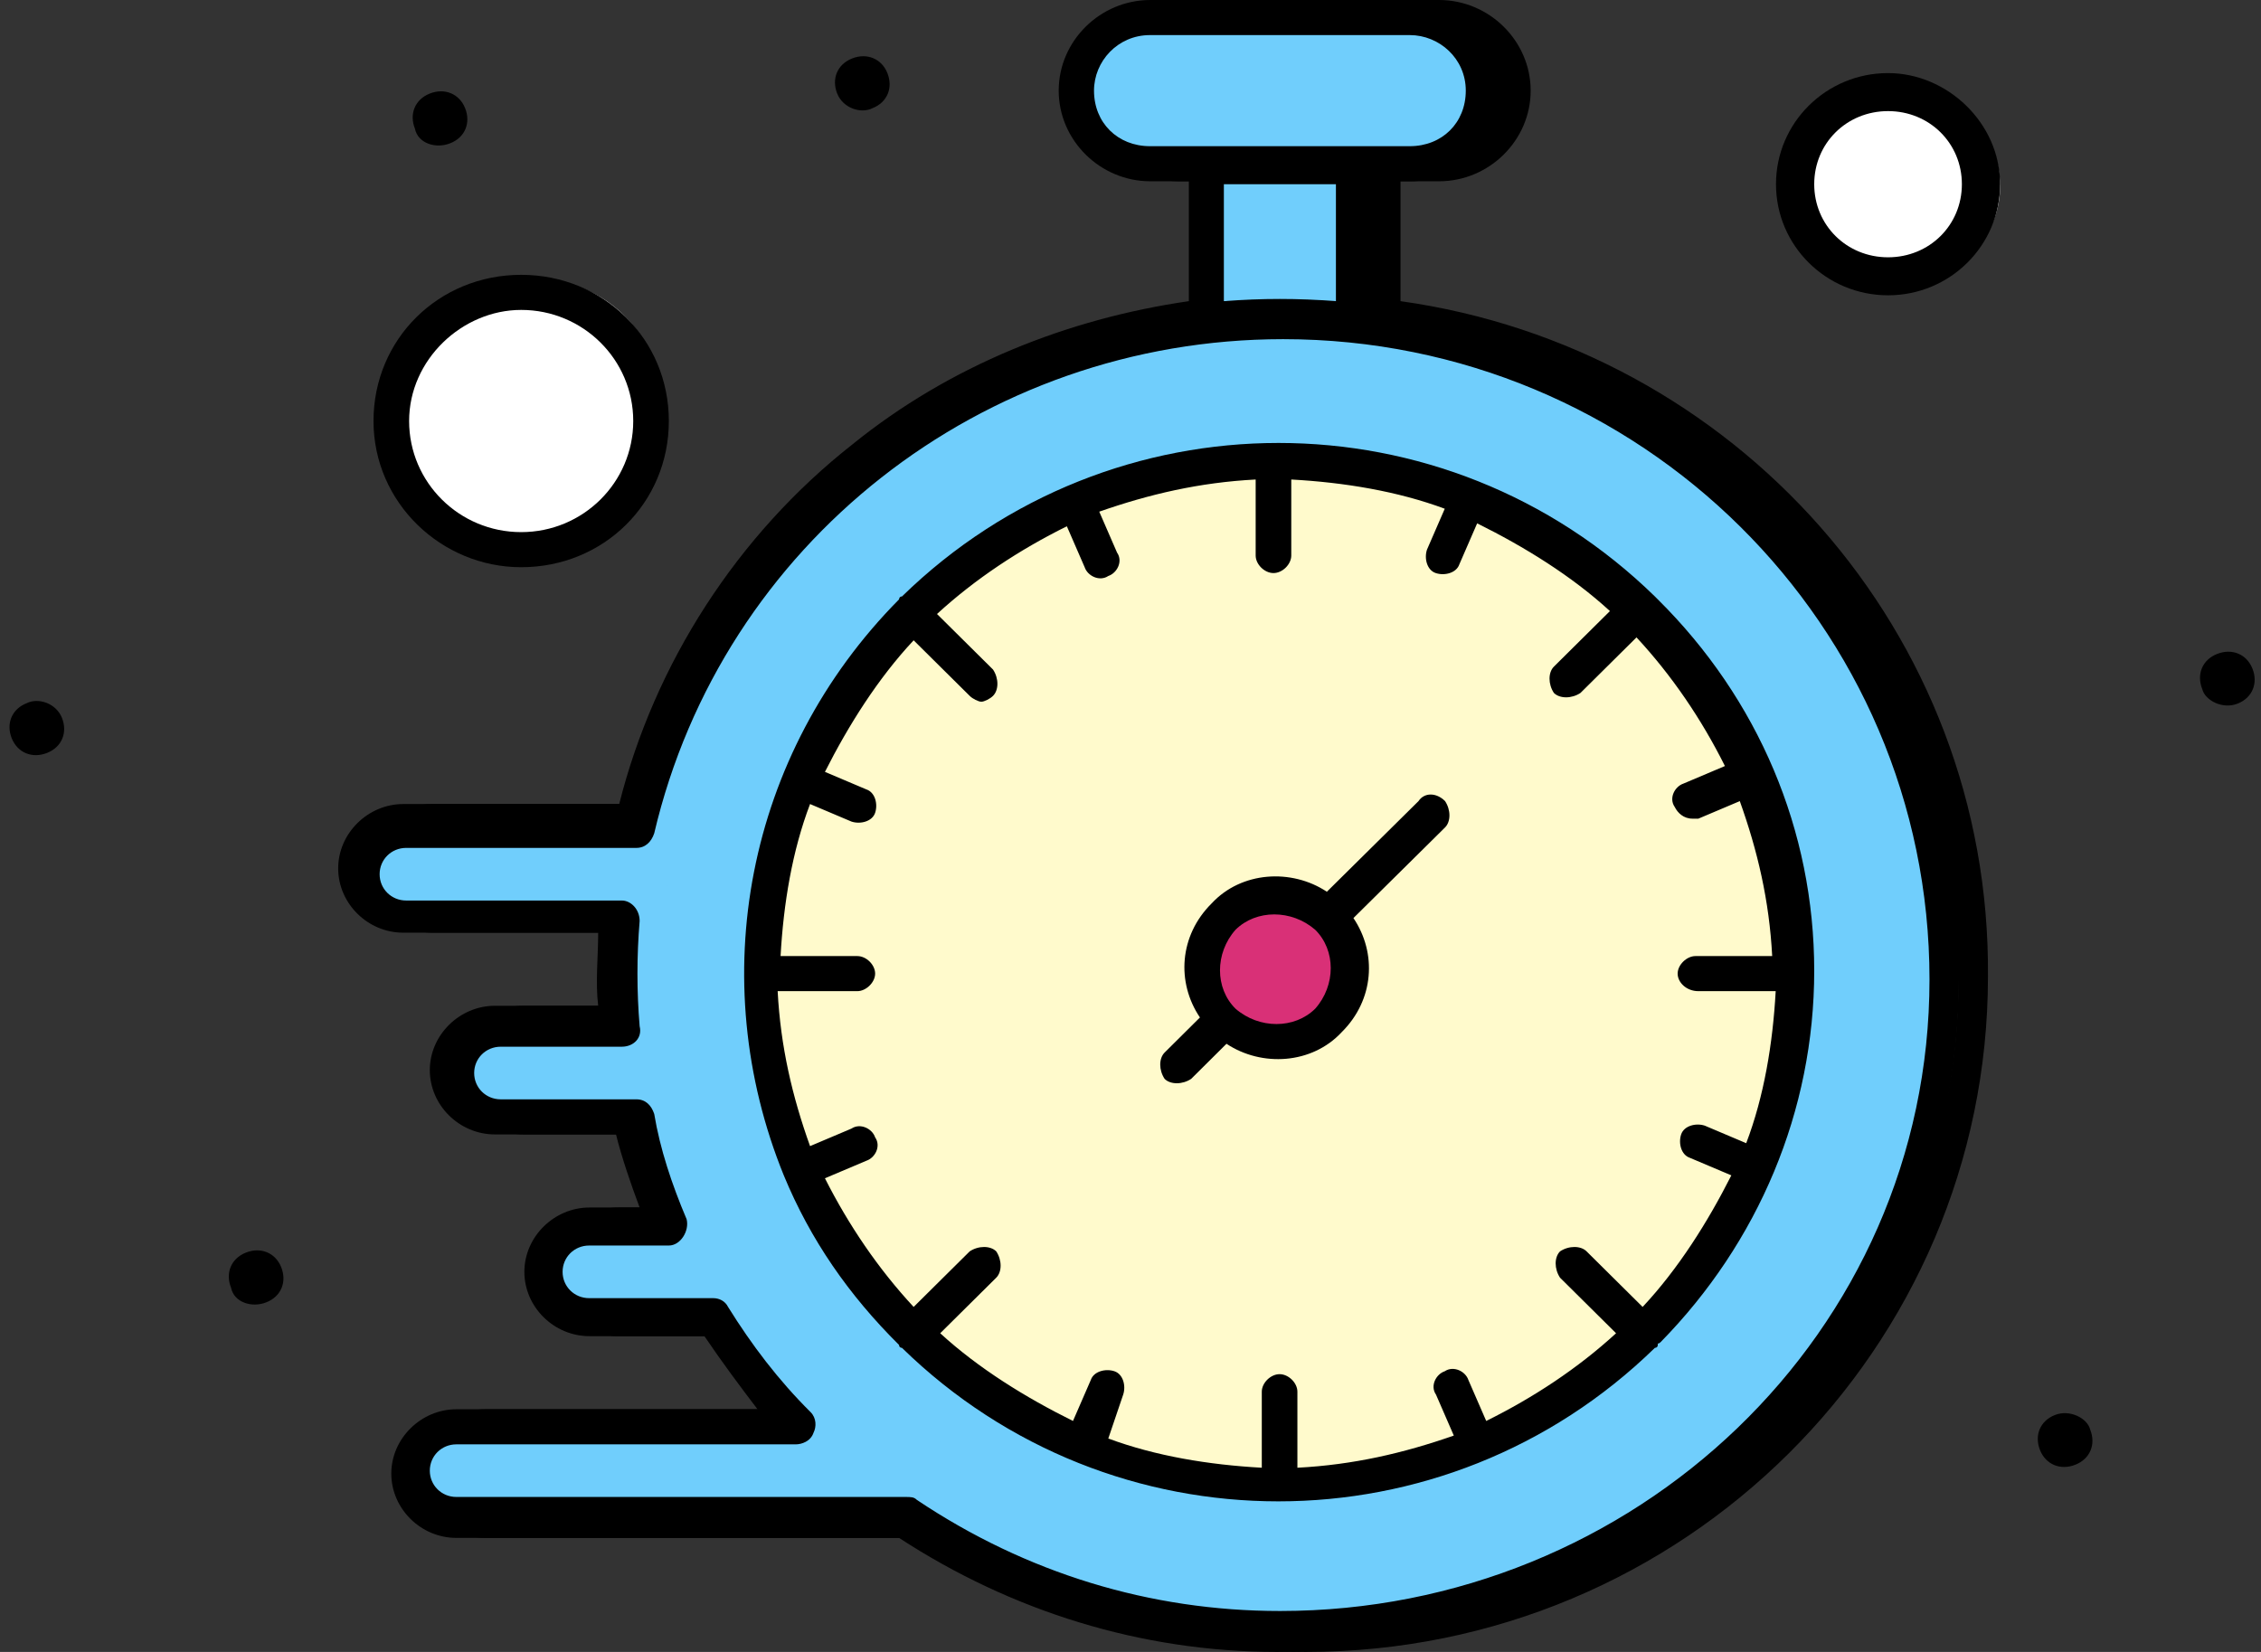
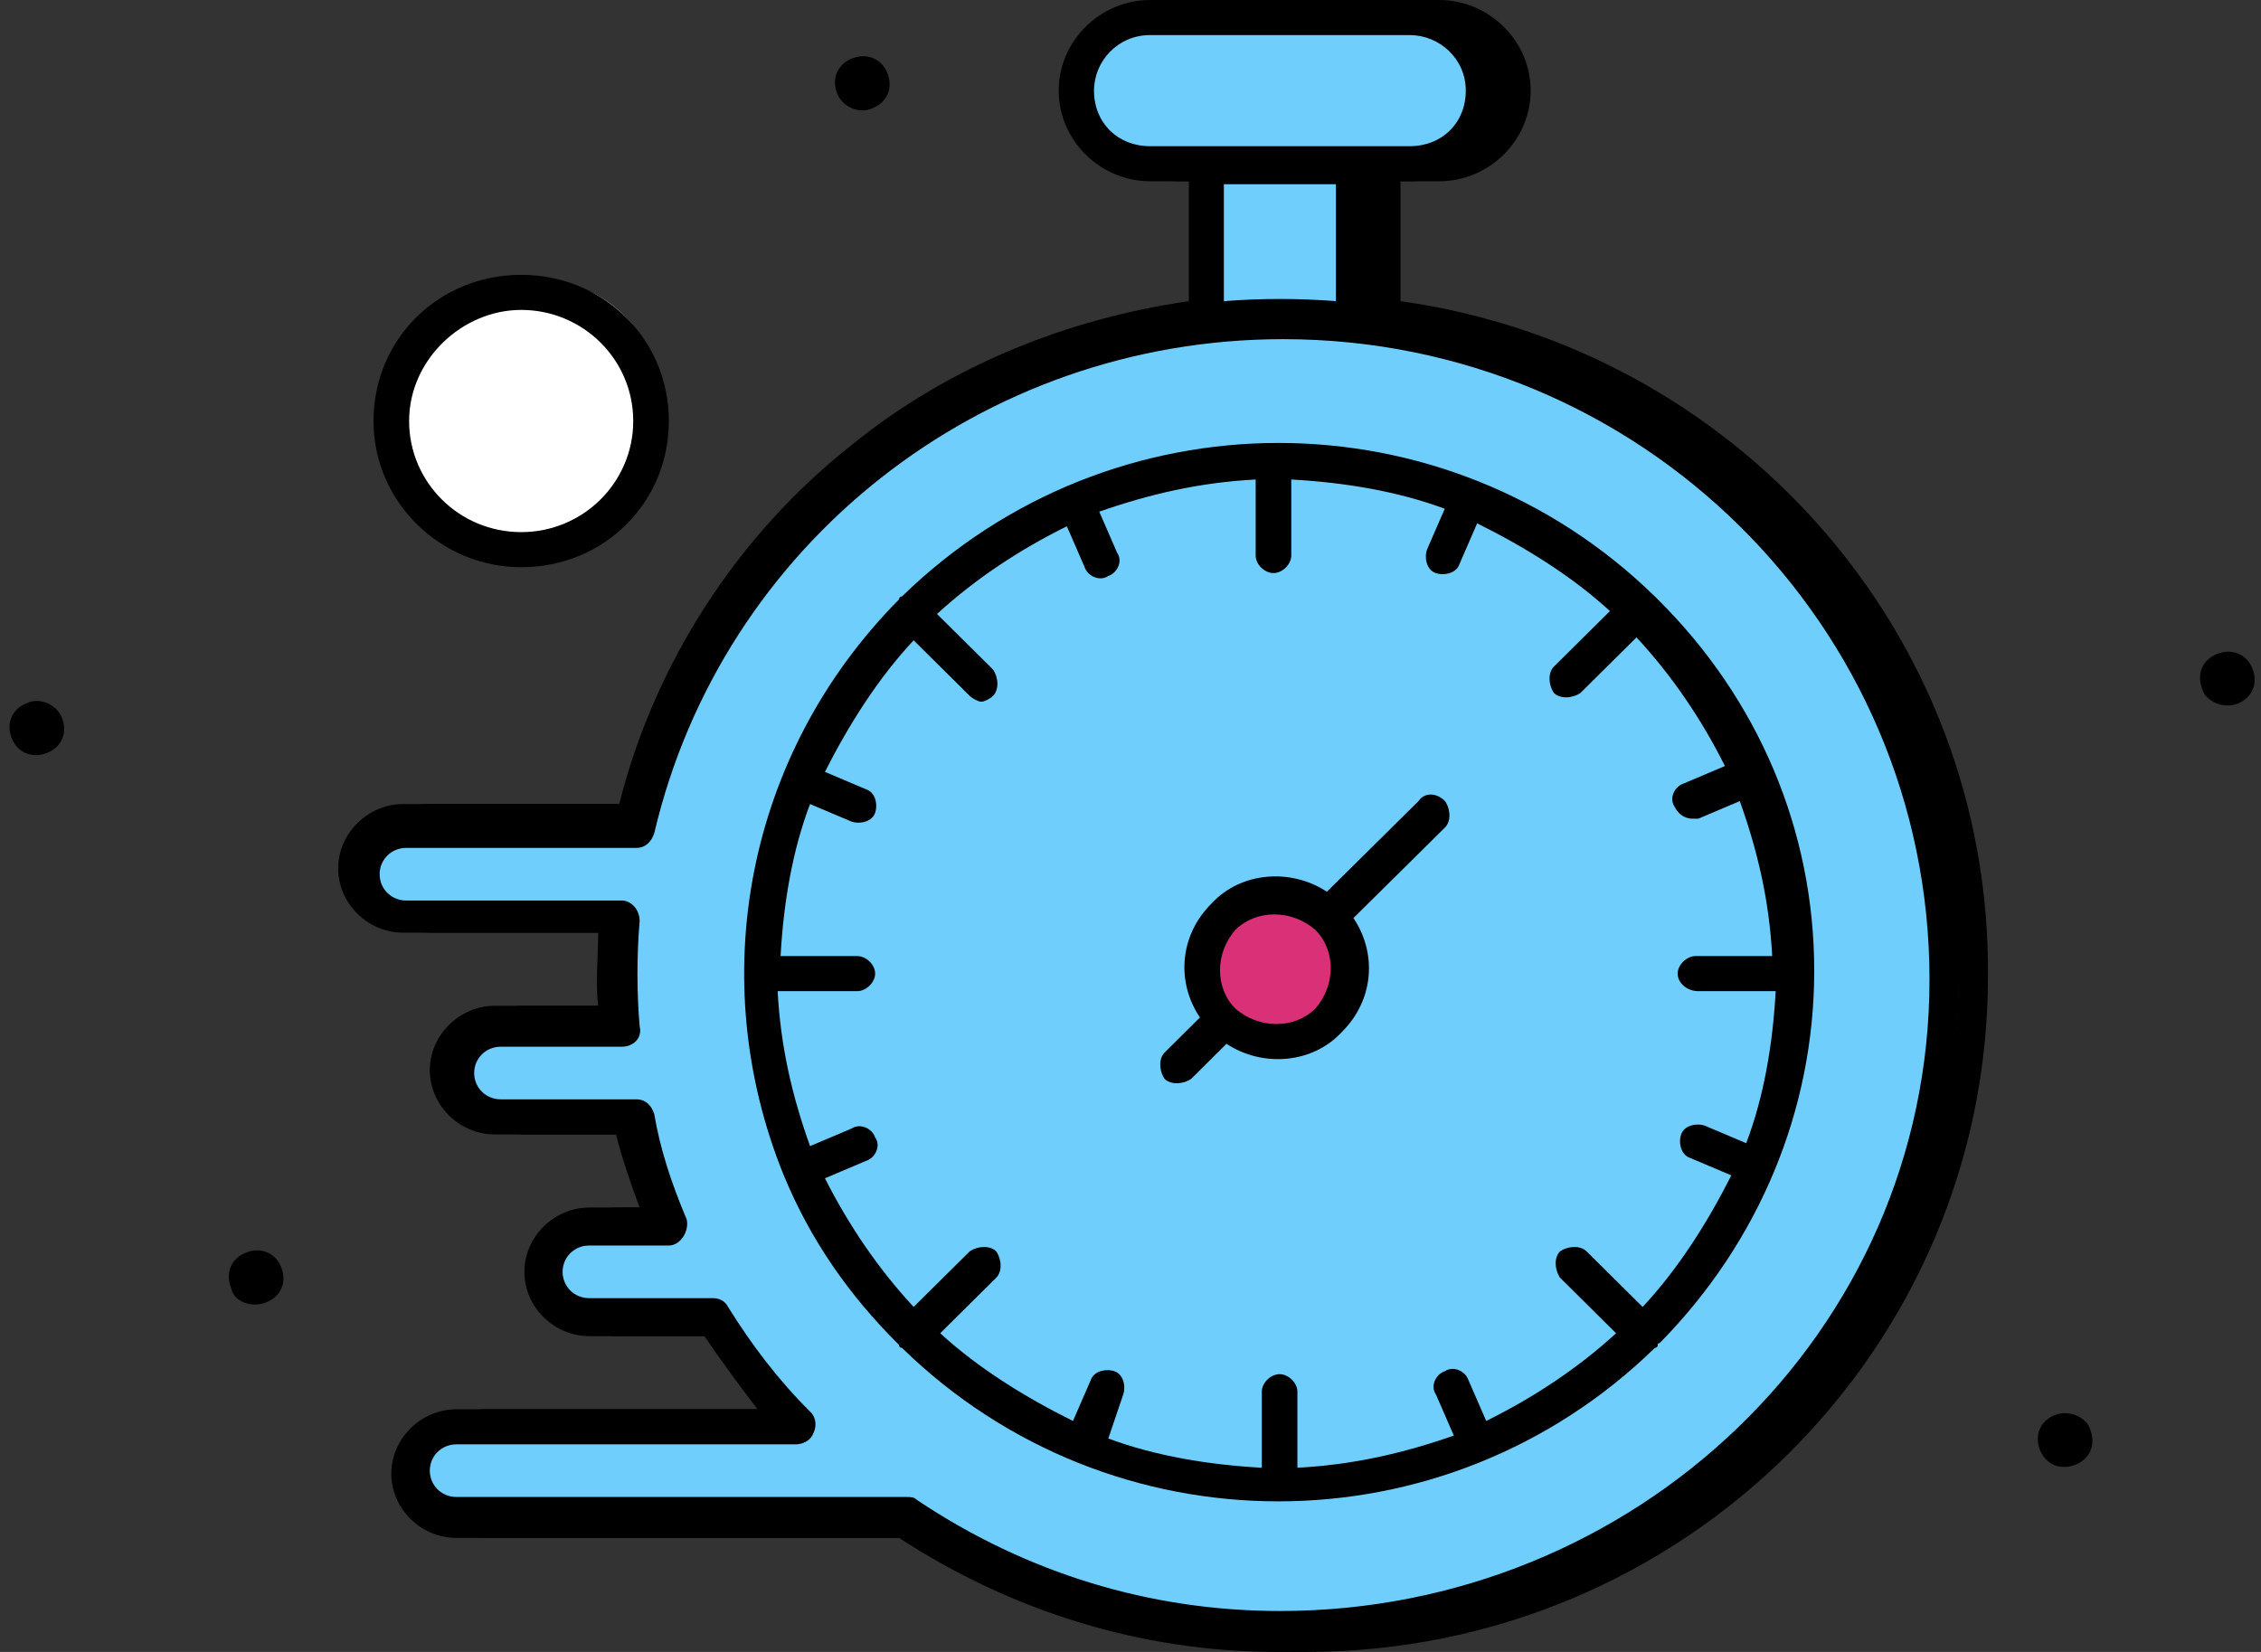
<svg xmlns="http://www.w3.org/2000/svg" width="234" height="171" viewBox="0 0 234 171" fill="none">
  <rect x="0" y="0" width="234" height="171" fill="#333333" stroke="none" />
  <path d="M144.945 31.174V18.765H148.932C154.126 18.765 158.415 14.527 158.415 9.382C158.415 4.237 154.126 0 148.932 0H122.052C116.857 0 112.569 4.237 112.569 9.382C112.569 14.527 116.857 18.765 122.052 18.765H126.039V31.174C113.505 32.989 101.303 37.832 91.216 46.004C79.286 55.386 70.739 68.703 67.085 83.23H44.735C41.081 83.23 38 86.257 38 89.888C38 93.52 41.05 96.547 44.735 96.547H64.91C64.91 98.968 64.608 101.692 64.91 104.113H54.218C50.564 104.113 47.483 107.14 47.483 110.772C47.483 114.404 50.534 117.43 54.218 117.43H66.752C67.356 119.851 68.293 122.575 69.199 124.996H64.004C60.349 124.996 57.269 128.023 57.269 131.655C57.269 135.287 60.319 138.313 64.004 138.313H75.903C77.746 141.037 79.558 143.458 81.4 145.88H50.232C46.577 145.88 43.497 148.906 43.497 152.538C43.497 156.17 46.547 159.196 50.232 159.196H96.048C107.646 166.763 121.086 171 135.16 171C174.271 171 205.742 139.524 205.742 101.087C206.044 65.374 179.466 36.016 144.945 31.174ZM116.223 9.382C116.223 6.356 118.669 3.632 122.022 3.632H148.901C151.952 3.632 154.7 6.053 154.7 9.382C154.7 12.711 152.254 15.133 148.901 15.133H122.022C118.669 15.133 116.223 12.711 116.223 9.382ZM129.663 19.067H141.26V31.174C137.304 30.871 133.619 30.871 129.663 31.174V19.067ZM135.462 166.763C122.022 166.763 109.186 162.828 97.89 155.262C97.588 154.959 97.286 154.959 96.682 154.959H50.232C48.691 154.959 47.483 153.749 47.483 152.235C47.483 150.722 48.691 149.512 50.232 149.512H85.357C85.961 149.512 86.897 149.209 87.199 148.301C87.501 147.696 87.501 146.788 86.897 146.182C83.544 142.853 80.796 139.221 78.35 135.287C78.048 134.681 77.444 134.379 76.809 134.379H63.974C62.433 134.379 61.225 133.168 61.225 131.655C61.225 130.142 62.433 128.931 63.974 128.931H72.219C73.427 128.931 74.363 127.418 74.061 126.207C72.521 122.575 71.313 118.943 70.709 115.312C70.407 114.404 69.803 113.798 68.866 113.798H54.822C53.282 113.798 52.074 112.588 52.074 111.074C52.074 109.561 53.282 108.35 54.822 108.35H67.356C68.564 108.35 69.501 107.442 69.199 106.232C68.897 102.6 68.897 98.968 69.199 95.336C69.199 94.126 68.293 93.218 67.356 93.218H45.037C43.497 93.218 42.289 92.007 42.289 90.494C42.289 88.981 43.497 87.77 45.037 87.77H68.866C69.772 87.77 70.407 87.165 70.709 86.257C77.746 56.294 104.625 35.108 135.794 35.108C172.761 35.108 202.691 64.768 202.691 101.389C202.691 138.011 172.127 166.763 135.492 166.763H135.462Z" fill="black" />
  <path d="M157.836 162.328C194.652 147.722 209.089 111.208 194.652 74.693C180.214 38.179 143.398 23.573 107.305 38.179C70.489 52.785 56.051 89.299 70.489 125.813C77.708 162.328 121.742 176.933 157.836 162.328Z" fill="#70CEFC" />
-   <path d="M151.859 148.435C180.473 137.247 191.695 109.275 180.473 81.304C169.252 53.332 140.638 42.144 112.584 53.332C83.97 64.521 72.749 92.492 83.97 120.464C89.581 148.435 123.806 159.624 151.859 148.435Z" fill="#FFFACC" />
  <path d="M134.929 106.421C138.469 105.018 139.857 101.511 138.469 98.004C137.081 94.497 133.541 93.094 130.071 94.497C126.531 95.9 125.143 99.407 126.531 102.914C127.225 106.421 131.459 107.824 134.929 106.421Z" fill="#D93077" />
  <path d="M60.232 55.801C67.857 52.779 70.847 45.225 67.857 37.671C64.867 30.117 57.242 27.095 49.768 30.117C42.143 33.139 39.153 40.693 42.143 48.247C43.638 55.801 52.758 58.823 60.232 55.801Z" fill="white" />
-   <path d="M200.737 28.132C206.183 25.974 208.319 20.578 206.183 15.182C204.048 9.786 198.602 7.628 193.263 9.786C187.817 11.944 185.681 17.34 187.817 22.736C188.884 28.132 195.398 30.29 200.737 28.132Z" fill="white" />
  <path d="M43.079 85.406H67.948L72.153 108.874L102.976 158.262L46.583 157.211L41.329 150.906L46.933 146.703L81.259 147.053L74.254 135.845L58.842 135.494L56.04 130.24L59.543 126.387L68.299 126.037L64.447 114.829L50.436 115.179L45.882 110.275L49.385 106.072L63.746 105.371L63.396 94.513L38.527 94.163L37.125 88.909L43.079 85.406Z" fill="#70CEFC" />
  <path d="M124.342 17.104V32.516L139.754 32.516L139.404 16.404L152.364 14.653L153.064 7.647L147.46 0.992L115.586 0.992L111.032 6.947L114.535 15.352L124.342 17.104Z" fill="#70CEFC" />
  <path d="M171.572 62.045L171.27 61.742C149.585 40.556 115.064 40.556 93.349 61.742C93.047 61.742 93.047 62.045 93.047 62.045C77.161 78.085 72.872 101.39 81.118 121.668C83.866 128.326 87.853 134.076 93.047 139.222C93.047 139.524 93.349 139.524 93.349 139.524C115.034 160.71 149.555 160.71 171.27 139.524C171.27 139.524 171.572 139.524 171.572 139.222C171.572 138.919 171.572 139.222 171.874 138.919C181.962 128.629 187.761 115.009 187.761 100.482C187.761 85.954 181.962 72.335 171.572 62.045ZM175.831 102.6H183.774C183.472 108.048 182.566 113.496 180.723 118.338L176.435 116.522C175.529 116.22 174.29 116.522 173.988 117.43C173.686 118.338 173.988 119.549 174.894 119.852L179.183 121.668C176.737 126.51 173.686 131.353 170.002 135.287L164.203 129.537C163.599 128.931 162.361 128.931 161.455 129.537C160.851 130.142 160.851 131.353 161.455 132.261L167.253 138.011C163.297 141.643 158.706 144.669 153.814 147.091L151.971 142.853C151.669 141.945 150.431 141.34 149.525 141.945C148.619 142.248 147.985 143.459 148.619 144.367L150.461 148.604C145.266 150.42 140.072 151.63 134.273 151.933V144.064C134.273 143.156 133.367 142.248 132.431 142.248C131.494 142.248 130.588 143.156 130.588 144.064V151.933C125.092 151.63 119.595 150.722 114.702 148.907L116.242 144.367C116.544 143.459 116.242 142.248 115.336 141.945C114.43 141.643 113.192 141.945 112.89 142.853L111.048 147.091C106.155 144.669 101.262 141.643 97.306 138.011L103.105 132.261C103.709 131.655 103.709 130.445 103.105 129.537C102.5 128.931 101.262 128.931 100.356 129.537L94.557 135.287C90.903 131.353 87.822 126.813 85.376 121.97L89.665 120.154C90.571 119.852 91.205 118.641 90.571 117.733C90.269 116.825 89.03 116.22 88.124 116.825L83.836 118.641C81.993 113.496 80.785 108.351 80.483 102.6H88.728C89.634 102.6 90.571 101.692 90.571 100.784C90.571 99.876 89.665 98.969 88.728 98.969H80.785C81.087 93.521 81.993 88.073 83.836 83.23L88.124 85.046C89.03 85.349 90.269 85.046 90.571 84.138C90.873 83.23 90.571 82.02 89.665 81.717L85.376 79.901C87.822 75.059 90.873 70.216 94.557 66.282L100.356 72.032C100.658 72.335 101.262 72.638 101.564 72.638C101.866 72.638 102.47 72.335 102.772 72.032C103.376 71.427 103.376 70.216 102.772 69.308L96.974 63.558C100.93 59.926 105.521 56.899 110.413 54.478L112.256 58.715C112.558 59.623 113.796 60.229 114.702 59.623C115.608 59.321 116.242 58.11 115.608 57.202L113.766 52.965C118.961 51.149 124.155 49.938 129.954 49.636V57.505C129.954 58.413 130.86 59.321 131.796 59.321C132.733 59.321 133.639 58.413 133.639 57.505V49.636C139.135 49.938 144.632 50.846 149.525 52.662L147.683 56.899C147.381 57.807 147.683 59.018 148.589 59.321C149.495 59.623 150.733 59.321 151.035 58.413L152.877 54.175C157.77 56.597 162.663 59.623 166.619 63.255L160.82 69.006C160.216 69.611 160.216 70.822 160.82 71.73C161.424 72.335 162.663 72.335 163.569 71.73L169.368 65.979C173.022 69.914 176.103 74.453 178.519 79.296L174.23 81.112C173.324 81.415 172.69 82.625 173.324 83.533C173.626 84.138 174.23 84.744 175.166 84.744H175.77L180.059 82.928C181.901 88.073 183.109 93.218 183.411 98.969H175.468C174.562 98.969 173.626 99.876 173.626 100.784C173.626 101.692 174.532 102.6 175.77 102.6H175.831Z" fill="black" />
  <path d="M146.807 82.927L137.323 92.309C133.669 89.888 128.474 90.191 125.394 93.52C122.041 96.849 121.739 101.692 124.186 105.324L120.531 108.955C119.927 109.561 119.927 110.771 120.531 111.679C121.135 112.285 122.373 112.285 123.28 111.679L126.934 108.047C130.588 110.469 135.783 110.166 138.864 106.837C142.216 103.508 142.518 98.665 140.072 95.033L149.555 85.651C150.159 85.046 150.159 83.835 149.555 82.927C148.649 82.019 147.411 82.019 146.807 82.927ZM136.115 104.416C133.971 106.534 130.317 106.534 127.87 104.416C125.726 102.297 125.726 98.665 127.87 96.244C130.015 94.125 133.669 94.125 136.115 96.244C138.26 98.362 138.26 101.994 136.115 104.416Z" fill="black" />
  <path d="M141.945 31.174V18.765H145.932C151.126 18.765 155.415 14.527 155.415 9.382C155.415 4.237 151.126 0 145.932 0H119.052C113.857 0 109.569 4.237 109.569 9.382C109.569 14.527 113.857 18.765 119.052 18.765H123.039V31.174C110.505 32.989 98.303 37.832 88.216 46.004C76.286 55.386 67.739 68.703 64.085 83.23H41.735C38.081 83.23 35 86.257 35 89.888C35 93.52 38.05 96.547 41.735 96.547H61.91C61.91 98.968 61.608 101.692 61.91 104.113H51.218C47.564 104.113 44.483 107.14 44.483 110.772C44.483 114.404 47.534 117.43 51.218 117.43H63.752C64.356 119.851 65.293 122.575 66.199 124.996H61.004C57.349 124.996 54.269 128.023 54.269 131.655C54.269 135.287 57.319 138.313 61.004 138.313H72.903C74.746 141.037 76.558 143.458 78.4 145.88H47.232C43.577 145.88 40.497 148.906 40.497 152.538C40.497 156.17 43.547 159.196 47.232 159.196H93.048C104.646 166.763 118.086 171 132.16 171C171.271 171 202.742 139.524 202.742 101.087C203.044 65.374 176.466 36.016 141.945 31.174ZM113.223 9.382C113.223 6.356 115.669 3.632 119.022 3.632H145.901C148.952 3.632 151.7 6.053 151.7 9.382C151.7 12.711 149.254 15.133 145.901 15.133H119.022C115.669 15.133 113.223 12.711 113.223 9.382ZM126.663 19.067H138.26V31.174C134.304 30.871 130.619 30.871 126.663 31.174V19.067ZM132.462 166.763C119.022 166.763 106.186 162.828 94.89 155.262C94.588 154.959 94.286 154.959 93.682 154.959H47.232C45.691 154.959 44.483 153.749 44.483 152.235C44.483 150.722 45.691 149.512 47.232 149.512H82.357C82.961 149.512 83.897 149.209 84.199 148.301C84.501 147.696 84.501 146.788 83.897 146.182C80.544 142.853 77.796 139.221 75.35 135.287C75.048 134.681 74.444 134.379 73.809 134.379H60.974C59.433 134.379 58.225 133.168 58.225 131.655C58.225 130.142 59.433 128.931 60.974 128.931H69.219C70.427 128.931 71.363 127.418 71.061 126.207C69.521 122.575 68.313 118.943 67.709 115.312C67.407 114.404 66.803 113.798 65.866 113.798H51.822C50.282 113.798 49.074 112.588 49.074 111.074C49.074 109.561 50.282 108.35 51.822 108.35H64.356C65.564 108.35 66.501 107.442 66.199 106.232C65.897 102.6 65.897 98.968 66.199 95.336C66.199 94.126 65.293 93.218 64.356 93.218H42.037C40.497 93.218 39.289 92.007 39.289 90.494C39.289 88.981 40.497 87.77 42.037 87.77H65.866C66.772 87.77 67.407 87.165 67.709 86.257C74.746 56.294 101.625 35.108 132.794 35.108C169.761 35.108 199.691 64.768 199.691 101.389C199.691 138.011 169.127 166.763 132.492 166.763H132.462Z" fill="black" />
-   <path d="M195.402 7.566C188.999 7.566 183.805 12.711 183.805 19.067C183.805 25.423 188.999 30.568 195.402 30.568C201.805 30.568 207 25.423 207 19.067C207 12.711 201.503 7.566 195.402 7.566ZM195.402 26.634C191.114 26.634 187.761 23.305 187.761 19.067C187.761 14.83 191.114 11.501 195.402 11.501C199.691 11.501 203.043 14.83 203.043 19.067C203.043 23.305 199.691 26.634 195.402 26.634Z" fill="black" />
  <path d="M53.938 58.715C62.486 58.715 69.221 52.056 69.221 43.582C69.221 35.108 62.486 28.449 53.938 28.449C45.391 28.449 38.656 35.108 38.656 43.582C38.656 52.056 45.693 58.715 53.938 58.715ZM53.938 32.081C60.341 32.081 65.536 37.226 65.536 43.582C65.536 49.938 60.341 55.083 53.938 55.083C47.536 55.083 42.341 49.938 42.341 43.582C42.341 37.226 47.838 32.081 53.938 32.081Z" fill="black" />
  <path d="M231.573 72.838C233.113 72.233 233.717 70.719 233.113 69.206C232.509 67.693 230.969 67.088 229.459 67.693C227.918 68.298 227.314 69.811 227.918 71.325C228.22 72.535 230.063 73.443 231.573 72.838Z" fill="black" />
  <path d="M90.299 11.198C91.84 10.593 92.444 9.08 91.84 7.567C91.236 6.053 89.695 5.448 88.185 6.053C86.645 6.659 86.041 8.172 86.645 9.685C87.249 11.198 89.091 11.804 90.299 11.198Z" fill="black" />
-   <path d="M46.596 14.83C48.137 14.225 48.741 12.712 48.137 11.198C47.533 9.685 45.992 9.08 44.482 9.685C42.942 10.29 42.338 11.804 42.942 13.317C43.244 14.83 45.086 15.435 46.596 14.83Z" fill="black" />
  <path d="M2.756 72.793C1.215 73.398 0.611 74.911 1.215 76.424C1.819 77.938 3.36 78.543 4.87 77.938C6.41 77.332 7.014 75.819 6.41 74.306C5.806 72.793 3.964 72.187 2.756 72.793Z" fill="black" />
  <path d="M212.67 146.476C211.129 147.081 210.525 148.594 211.129 150.108C211.733 151.621 213.274 152.226 214.784 151.621C216.324 151.016 216.928 149.502 216.324 147.989C216.022 146.779 214.18 145.871 212.67 146.476Z" fill="black" />
  <path d="M27.565 134.809C29.105 134.203 29.709 132.69 29.105 131.177C28.501 129.664 26.961 129.058 25.451 129.664C23.911 130.269 23.307 131.782 23.911 133.295C24.213 134.809 26.055 135.414 27.565 134.809Z" fill="black" />
</svg>